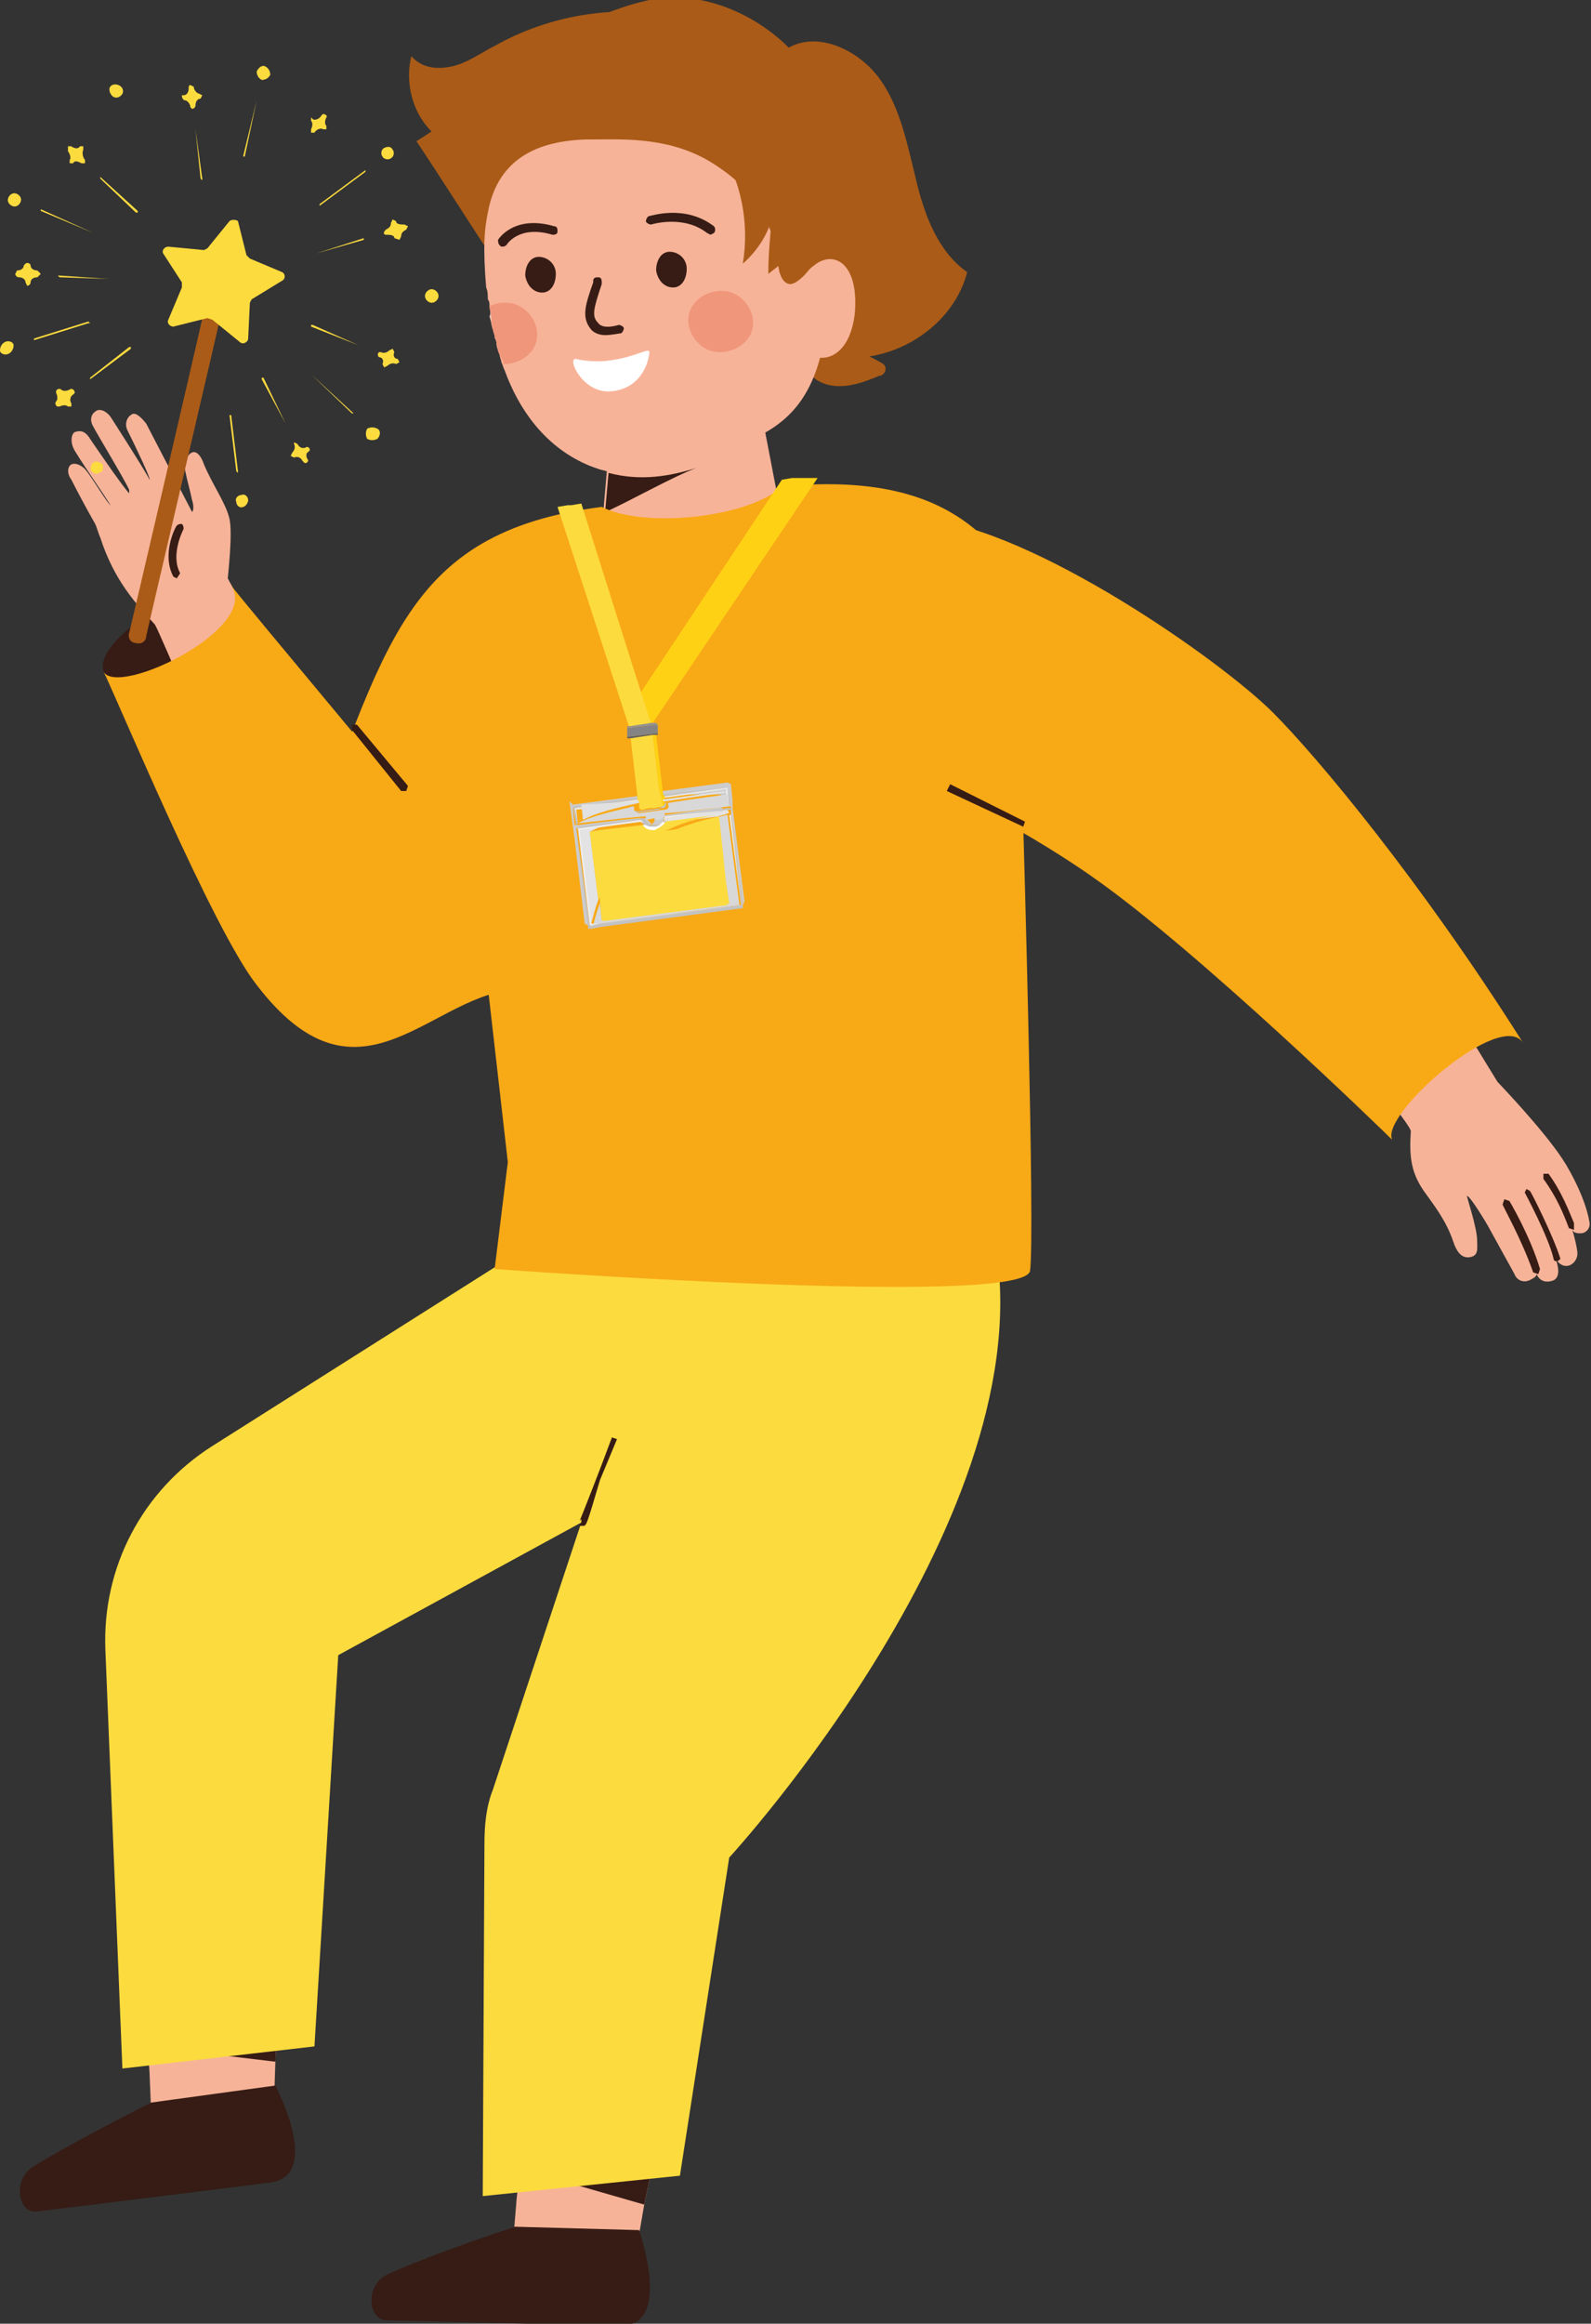
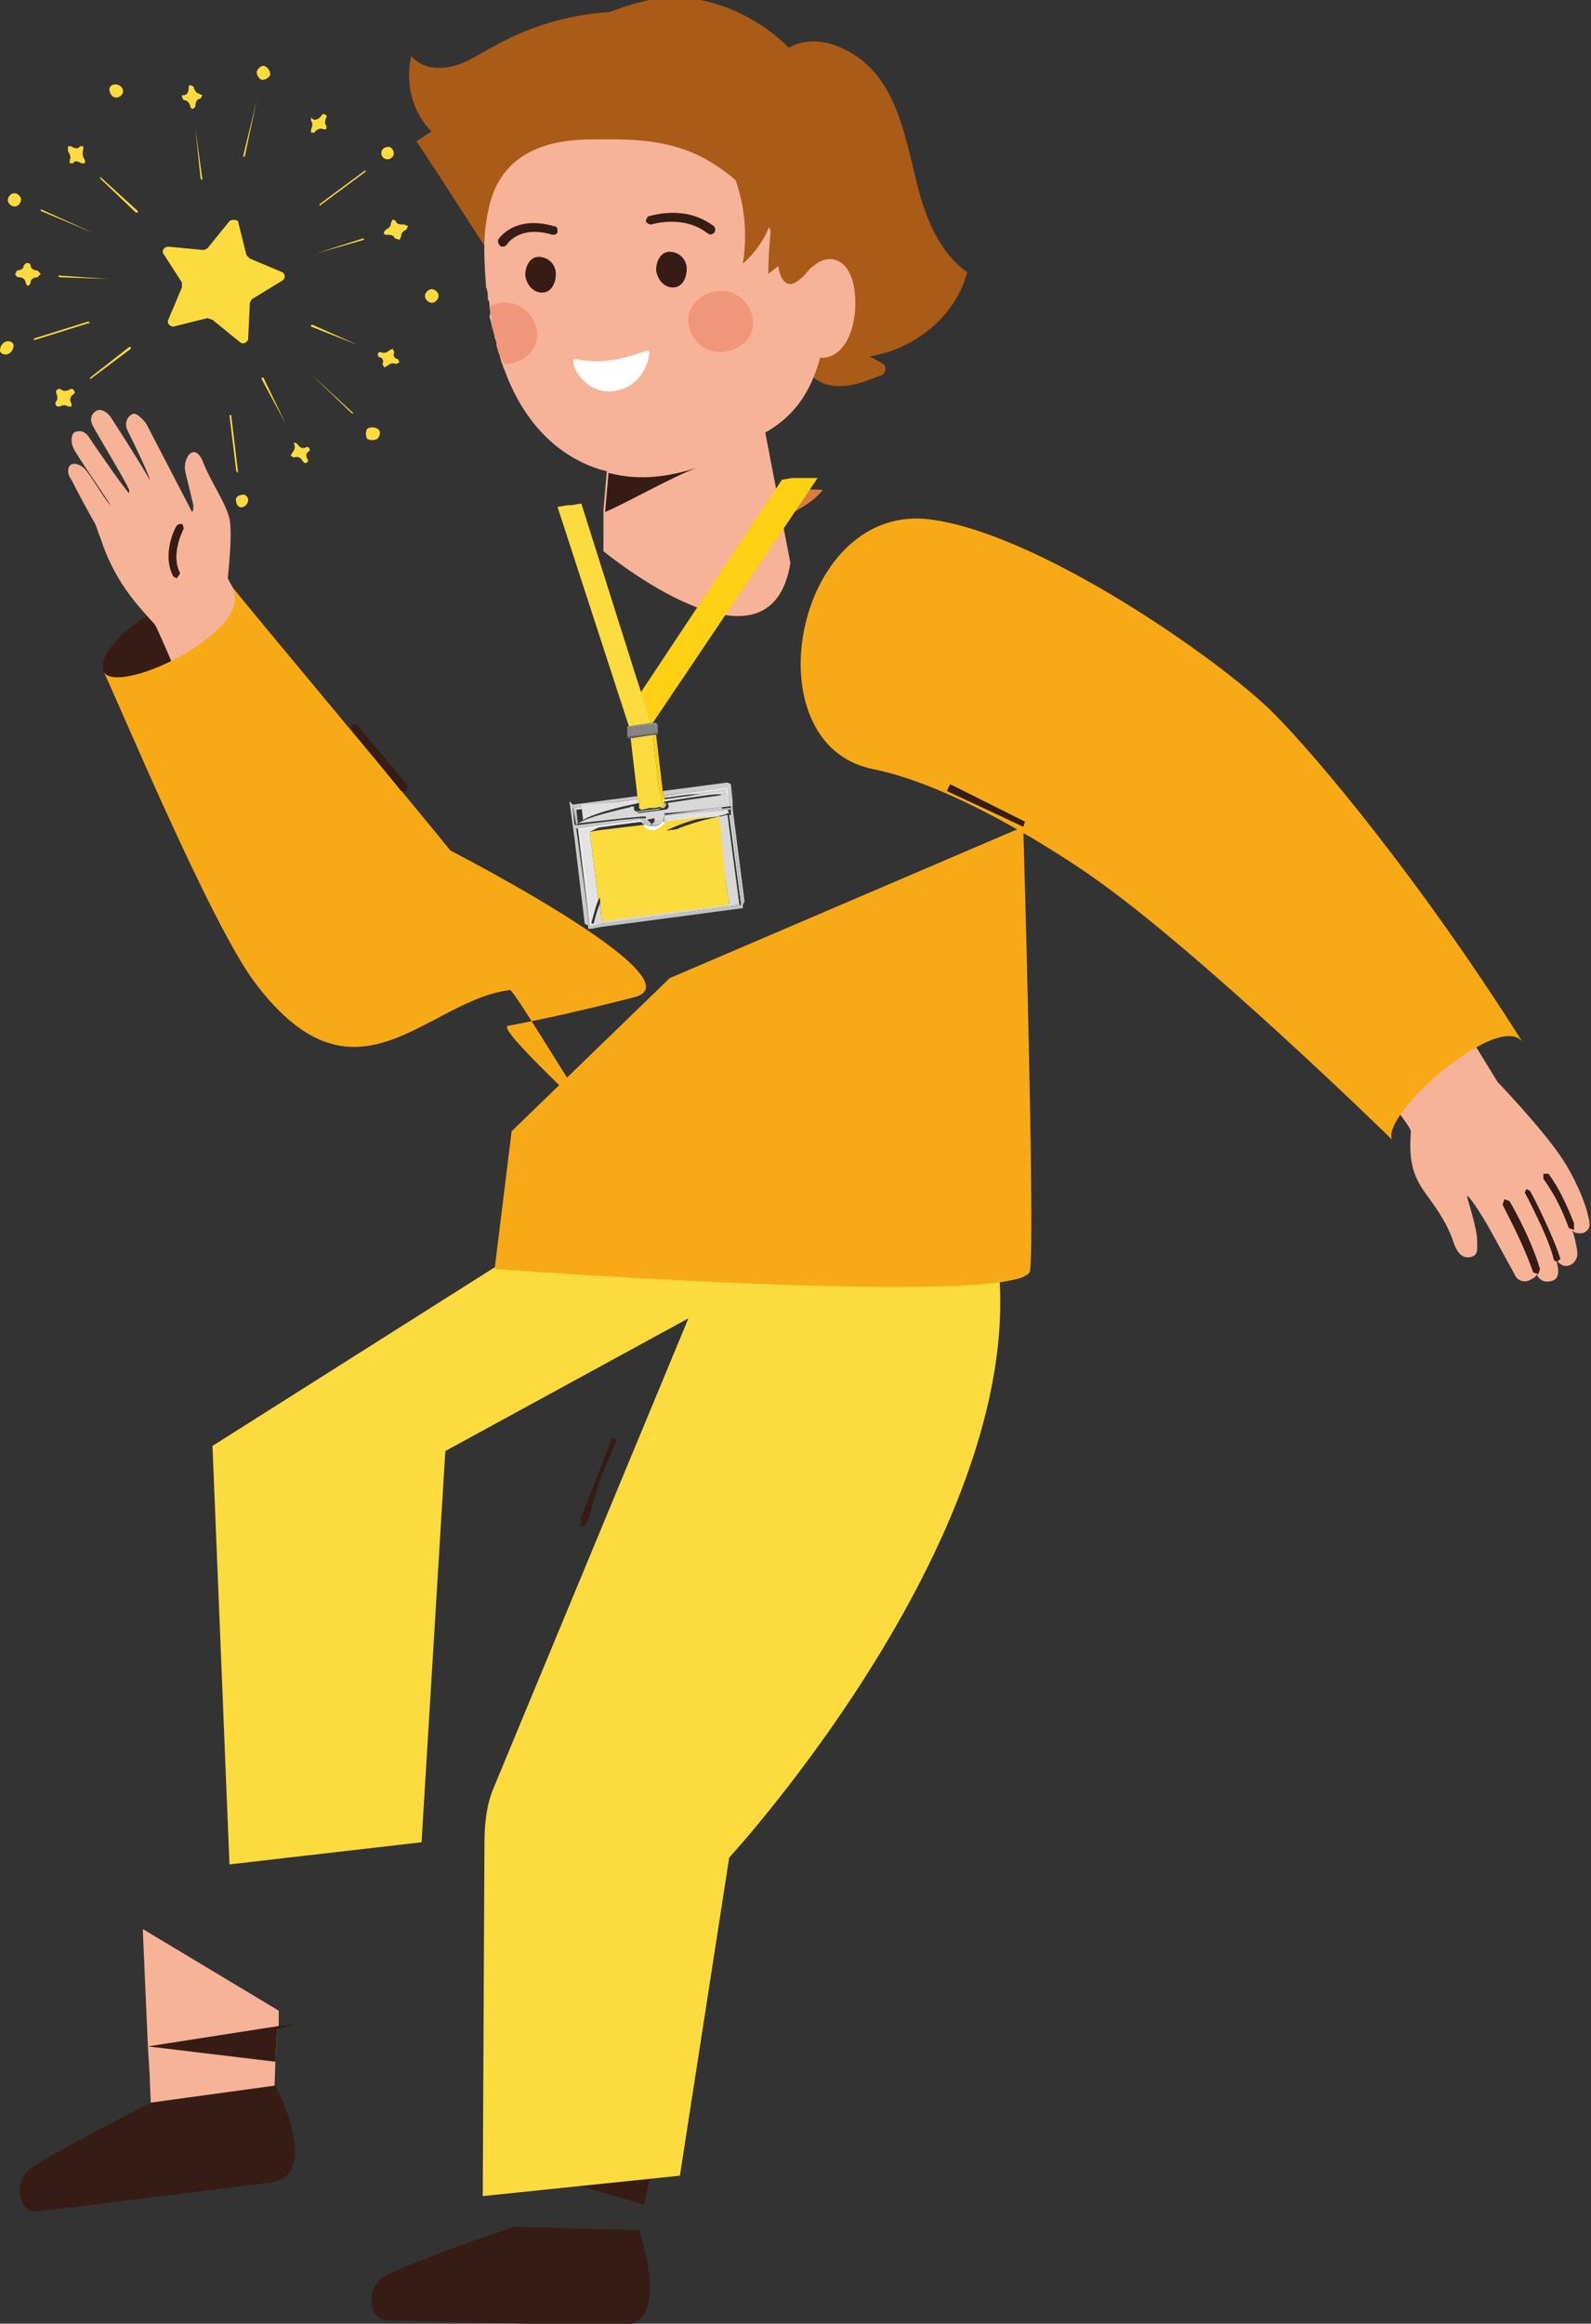
<svg xmlns="http://www.w3.org/2000/svg" xmlns:xlink="http://www.w3.org/1999/xlink" version="1.1" id="family" x="0px" y="0px" viewBox="0 0 93.6 136.6" style="enable-background:new 0 0 93.6 136.6;" xml:space="preserve">
  <rect x="0" y="0" width="93.6" height="136.6" fill="#333333" stroke="none" />
  <style type="text/css">
	.st0{clip-path:url(#SVGID_00000143609542416768266110000013302584934686950021_);}
	.st1{clip-path:url(#SVGID_00000050644980316715316290000014760541585011174293_);fill:#33456E;}
	.st2{fill:#C693B9;}
	.st3{fill:#DB7B3D;}
	.st4{fill:#D3C1AE;}
	.st5{fill:#452856;}
	.st6{fill:#371D15;}
	.st7{fill:#7F3B16;}
	.st8{opacity:0.35;}
	.st9{fill:#DE4A39;}
	.st10{fill:#EADED5;}
	.st11{fill:#777777;}
	.st12{fill:#231030;}
	.st13{fill:#D8D8D8;}
	.st14{fill:#E4E4E4;}
	.st15{fill:#F2F2F2;}
	.st16{fill:#4F2E66;}
	.st17{fill:#F9F9F9;}
	.st18{fill:#CCCCCC;}
	.st19{fill:#E8E8E8;}
	.st20{fill:#C1C1C1;}
	.st21{fill:#EFCAD6;}
	.st22{fill:#F7D5E2;}
	.st23{fill:#939393;}
	.st24{fill:#606060;}
	.st25{fill:#848484;}
	.st26{fill:#E0E0E0;}
	.st27{fill:#EDEDED;}
	.st28{fill:#FFFFFF;}
	.st29{fill:#5B75C4;}
	.st30{fill:#B8CAF2;}
	.st31{fill:#E26B0A;}
	.st32{fill:#FFC9A4;}
	.st33{fill:#578C5A;}
	.st34{fill:#18327C;}
	.st35{opacity:0.22;}
	.st36{fill:#AEE5B2;}
	.st37{opacity:0.25;fill:#DE4A39;}
	.st38{fill:#21120B;}
	.st39{fill:#3D2213;}
	.st40{fill:#E2E2E2;}
	.st41{opacity:0.61;fill:#FFFFFF;}
	.st42{display:none;}
	.st43{display:inline;}
	.st44{fill:#FFC2B0;}
	.st45{fill:#0D1B38;}
	.st46{fill:#243C75;}
	.st47{fill:#DCDAEA;}
	.st48{fill:#395391;}
	.st49{display:inline;fill:#FFFFFF;}
	.st50{fill:#FFCABA;}
	.st51{fill:#85A6FF;}
	.st52{fill:#C8C8C8;}
	.st53{fill:#1A2B54;}
	.st54{display:inline;opacity:0.61;fill:#FFFFFF;}
	.st55{fill:#56A858;}
	.st56{fill:#A09864;}
	.st57{fill:none;stroke:#371D15;stroke-width:4;stroke-miterlimit:10;}
	.st58{fill:#D17E65;}
	.st59{fill:#DB7B3E;}
	.st60{fill:#B76553;}
	.st61{fill:#AFA96D;}
	.st62{fill:none;stroke:#371D15;stroke-width:4;stroke-linecap:round;stroke-linejoin:round;stroke-miterlimit:10;}
	.st63{fill:#EFE4DA;}
	.st64{fill:#EFE4DA;stroke:#EFE4DA;stroke-width:4;stroke-miterlimit:10;}
	.st65{fill:#381D16;}
	.st66{fill:none;stroke:#B2502B;stroke-width:3;stroke-linecap:round;stroke-linejoin:round;stroke-miterlimit:10;}
	.st67{fill:none;stroke:#512F30;stroke-width:8.25;stroke-linecap:round;stroke-linejoin:round;stroke-miterlimit:10;}
	.st68{fill:none;stroke:#C1B9B2;stroke-width:3;stroke-linecap:round;stroke-linejoin:round;stroke-miterlimit:10;}
	.st69{opacity:0.5;}
	.st70{fill:#FFB497;}
	.st71{fill:#AA5900;}
	.st72{opacity:0.29;}
	.st73{fill:#FFAA00;}
	.st74{fill:#FCDB3D;}
	.st75{fill:#FFD00D;}
	.st76{fill:#D8CA88;}
	.st77{fill:#178484;}
	.st78{fill:#3C6FB5;}
	.st79{clip-path:url(#SVGID_00000139254449242861099270000003660046411780522369_);fill:#FCD689;}
	.st80{clip-path:url(#SVGID_00000139254449242861099270000003660046411780522369_);fill:#FFFFFF;}
	.st81{fill:#F7B398;}
	.st82{fill:#361C15;}
	.st83{clip-path:url(#SVGID_00000133514810144153107430000008452872331869279917_);fill:#361C15;}
	.st84{clip-path:url(#SVGID_00000013890227817307159480000011423397127889108144_);fill:#361C15;}
	.st85{clip-path:url(#SVGID_00000013890227817307159480000011423397127889108144_);fill:#AA5B17;}
	.st86{clip-path:url(#SVGID_00000013890227817307159480000011423397127889108144_);fill:#DB7C3C;}
	.st87{clip-path:url(#SVGID_00000013890227817307159480000011423397127889108144_);fill:#F7B398;}
	.st88{clip-path:url(#SVGID_00000013890227817307159480000011423397127889108144_);fill:#F0967A;}
	.st89{clip-path:url(#SVGID_00000013890227817307159480000011423397127889108144_);fill:#F7D0C1;}
	.st90{clip-path:url(#SVGID_00000013890227817307159480000011423397127889108144_);fill:#FFFFFF;}
	.st91{clip-path:url(#SVGID_00000013890227817307159480000011423397127889108144_);fill:#F8A916;}
	.st92{clip-path:url(#SVGID_00000063596273632153263990000001045603850369780620_);fill:#AA5B17;}
	.st93{clip-path:url(#SVGID_00000063596273632153263990000001045603850369780620_);fill:#F7B398;}
	.st94{clip-path:url(#SVGID_00000063596273632153263990000001045603850369780620_);fill:#FCDB3E;}
	.st95{fill:#FCDB3E;}
	.st96{clip-path:url(#SVGID_00000068678388574207612370000012597831947852156332_);fill:#FCDB3E;}
	.st97{clip-path:url(#SVGID_00000065784963369342754440000007750692753263579566_);fill:#FCDB3E;}
	.st98{clip-path:url(#SVGID_00000104698101852872378490000016701215609883654588_);fill:#FCDB3E;}
	.st99{clip-path:url(#SVGID_00000116920542063406084790000006037423850723647418_);fill:#FCDB3E;}
	.st100{clip-path:url(#SVGID_00000081647661428355577110000001610659670061384639_);fill:#FCDB3E;}
	.st101{clip-path:url(#SVGID_00000062158352565510996170000015333115480366214320_);fill:#FCDB3E;}
	.st102{clip-path:url(#SVGID_00000034063241506358154480000002746154093961911220_);fill:#FCDB3E;}
	.st103{clip-path:url(#SVGID_00000147214039138581438740000009032816167544758189_);fill:#FCDB3E;}
	.st104{clip-path:url(#SVGID_00000092451184904213562930000012763183449278358459_);fill:#FCDB3E;}
	.st105{clip-path:url(#SVGID_00000049914993923925842970000014843275646817671867_);fill:#FCDB3E;}
	.st106{clip-path:url(#SVGID_00000049914993923925842970000014843275646817671867_);fill:#AA5B17;}
	.st107{clip-path:url(#SVGID_00000049914993923925842970000014843275646817671867_);fill:#361C15;}
	.st108{clip-path:url(#SVGID_00000045581381380790134440000006686108572454858654_);fill:#F8A916;}
	.st109{fill:#FFD114;}
	.st110{clip-path:url(#SVGID_00000099628373354162577090000010100414301396866447_);fill:#D9D8D8;}
	.st111{clip-path:url(#SVGID_00000099628373354162577090000010100414301396866447_);fill:#E3E3E4;}
	.st112{fill:#F3F3F2;}
	.st113{clip-path:url(#SVGID_00000008139307661735681990000003845198495463525269_);fill:#F3F3F2;}
	.st114{clip-path:url(#SVGID_00000008139307661735681990000003845198495463525269_);fill:#FCDB3E;}
	.st115{clip-path:url(#SVGID_00000008139307661735681990000003845198495463525269_);fill:#FBFAFA;}
	.st116{clip-path:url(#SVGID_00000008139307661735681990000003845198495463525269_);fill:#CDCCCC;}
	.st117{fill:#E8E9E8;}
	.st118{fill:#C3C2C2;}
	.st119{clip-path:url(#SVGID_00000109737546078725466930000014416811335572570260_);fill:#C3C2C2;}
	.st120{clip-path:url(#SVGID_00000109737546078725466930000014416811335572570260_);fill:#E3E3E4;}
	.st121{clip-path:url(#SVGID_00000109737546078725466930000014416811335572570260_);fill:#E8E9E8;}
	.st122{clip-path:url(#SVGID_00000109737546078725466930000014416811335572570260_);fill:#F0CAD6;}
	.st123{fill:#F6D5E1;}
	.st124{fill:#F0CAD6;}
	.st125{fill:#E3E3E4;}
	.st126{clip-path:url(#SVGID_00000161624644050511597180000012070993999160340104_);fill:#C3C2C2;}
	.st127{fill:#626161;}
	.st128{fill:#858484;}
	.st129{clip-path:url(#SVGID_00000005951993703173896010000015931170171158956188_);fill:#D9D8D8;}
	.st130{clip-path:url(#SVGID_00000005951993703173896010000015931170171158956188_);fill:#E1E1E1;}
	.st131{clip-path:url(#SVGID_00000005951993703173896010000015931170171158956188_);fill:#EEEDED;}
	.st132{fill:#EEEDED;}
	.st133{clip-path:url(#SVGID_00000057105992080968851770000009906188373930904235_);fill:#FFFFFF;}
</style>
  <polygon class="st81" points="16.4,118.2 16.4,119.1 16.3,119.3 16.2,121.2 16.1,124.2 8.9,124.4 8.8,121.9 8.7,120.3 8.4,113.4 " />
  <polygon class="st82" points="17.3,119 16.3,119.3 16.2,121.2 8.7,120.3 16.4,119.1 " />
  <g>
    <defs>
      <rect id="SVGID_00000004541736573531791660000001693923393647549111_" width="93.6" height="136.6" />
    </defs>
    <clipPath id="SVGID_00000119101225319064158190000008567990230212448164_">
      <use xlink:href="#SVGID_00000004541736573531791660000001693923393647549111_" style="overflow:visible;" />
    </clipPath>
    <path style="clip-path:url(#SVGID_00000119101225319064158190000008567990230212448164_);fill:#361C15;" d="M8.9,123.6   c0,0-4.6,2.3-7,3.8c-1.2,0.8-0.8,2.8,0.3,2.6c0,0,11.5-1.4,13.7-1.7c3.1-0.4,0.3-5.7,0.3-5.7L8.9,123.6z" />
  </g>
-   <polygon class="st81" points="38.6,126.6 38.4,127.5 38.3,127.7 37.9,129.6 37.4,132.5 30.2,131.6 30.4,129.2 30.6,127.5   31.3,120.6 " />
  <polygon class="st82" points="39.3,127.5 38.3,127.7 37.9,129.6 30.6,127.5 38.4,127.5 " />
  <g>
    <defs>
      <rect id="SVGID_00000130624275719091569860000005667938227038636212_" width="93.6" height="136.6" />
    </defs>
    <clipPath id="SVGID_00000121245558126871224460000006119764113431403193_">
      <use xlink:href="#SVGID_00000130624275719091569860000005667938227038636212_" style="overflow:visible;" />
    </clipPath>
    <path style="clip-path:url(#SVGID_00000121245558126871224460000006119764113431403193_);fill:#361C15;" d="M30.3,130.9   c0,0-4.9,1.6-7.5,2.8c-1.3,0.6-1.2,2.6-0.1,2.7c0,0,11.6,0.3,13.8,0.3c3.1,0.1,1.1-5.6,1.1-5.6L30.3,130.9z" />
    <path style="clip-path:url(#SVGID_00000121245558126871224460000006119764113431403193_);fill:#AA5B17;" d="M49.7,20.2   c0.7,0.4,1.4,0.7,2.1,1.1c0.2,0.1,0.3,0.2,0.3,0.4c0,0.2-0.2,0.4-0.4,0.4c-0.7,0.3-1.5,0.6-2.3,0.6c-0.8,0-1.6-0.3-2-1.1   c-0.3-0.7,0.1-1.8,0.9-1.9" />
    <path style="clip-path:url(#SVGID_00000121245558126871224460000006119764113431403193_);fill:#AA5B17;" d="M42.2,20.8   c0.7,1,1.8,1.7,3.1,1.7c1.2,0,2.4-0.6,3.1-1.7c3.5,1,7.6-1.3,8.5-4.8c-1.7-1.2-2.5-3.3-3-5.4c-0.5-2-0.9-4.2-2.1-5.9   s-3.6-2.9-5.4-1.9c-2.1-2.1-5.3-3.4-8.2-2.8c-2.8,0.6-5.4,2.1-7.9,3.6c-1.7,1.8-3.7,3.4-5.8,4.7c1.6,2.4,3.1,4.8,4.7,7.2   c0.5,0.7,1,1.5,1.7,2c0.7,0.5,1.7,0.8,2.5,0.5L42.2,20.8z" />
    <path style="clip-path:url(#SVGID_00000121245558126871224460000006119764113431403193_);fill:#DB7C3C;" d="M40.2,30.5   c0.3,0.5,1,0.8,1.6,0.9c0.6,0.1,1.3-0.1,1.9-0.2c1.5-0.4,3.8-1.2,4.7-2.4C45.8,28.6,42.5,29.7,40.2,30.5" />
    <path style="clip-path:url(#SVGID_00000121245558126871224460000006119764113431403193_);fill:#F7B398;" d="M50.3,18.3   c-0.2,2.2-1.4,3.1-2.6,2.6c0,0.3-2.5,3.2-2.8,3.9l1.6,8.3c-1.2,7.4-11-0.7-11-0.7l0-2.4l0.2-2.3l-0.4-0.1c0,0-0.6-0.2-0.8-0.3   c-2.5-1.1-4-3.3-4.8-5.5c-0.1-0.2-0.1-0.3-0.2-0.5c0-0.1-0.1-0.3-0.1-0.4c-0.1-0.3-0.2-0.5-0.2-0.8c-0.1-0.5-0.2-1-0.3-1.5   c0-0.2-0.1-0.4-0.1-0.6c0-0.1,0-0.3-0.1-0.4c0-0.2,0-0.5-0.1-0.7c-0.2-2.5-0.1-3.4,0.1-4.4c0.6-3.3,3.1-4.2,5.7-4.3   c2.1,0,4.7-0.2,7.2,1.2c2.9,1.7,3.9,3.7,4.2,6.3c0.1,0.7,0.4,1,0.7,1c0.2,0,0.5-0.2,0.8-0.5c0.2-0.2,0.3-0.4,0.6-0.6   C49,14.7,50.5,15.4,50.3,18.3" />
    <path style="clip-path:url(#SVGID_00000121245558126871224460000006119764113431403193_);fill:#361C15;" d="M32.7,16.1   c0,0.6-0.3,1.1-0.8,1.1c-0.5,0-0.9-0.4-1-1c0-0.6,0.3-1.1,0.8-1.1C32.2,15.1,32.7,15.5,32.7,16.1" />
    <path style="clip-path:url(#SVGID_00000121245558126871224460000006119764113431403193_);fill:#361C15;" d="M40.4,15.8   c0,0.6-0.3,1.1-0.8,1.1c-0.5,0-0.9-0.4-1-1c0-0.6,0.3-1.1,0.8-1.1C39.9,14.8,40.4,15.2,40.4,15.8" />
    <path style="clip-path:url(#SVGID_00000121245558126871224460000006119764113431403193_);fill:#F0967A;" d="M42.5,17.1   c0.9,0,1.7,0.8,1.8,1.7c0.1,1-0.7,1.8-1.8,1.9c-0.1,0-0.2,0-0.2,0c-0.9,0-1.7-0.8-1.8-1.7c-0.1-1,0.7-1.8,1.8-1.9   C42.4,17.1,42.5,17.1,42.5,17.1" />
    <path style="clip-path:url(#SVGID_00000121245558126871224460000006119764113431403193_);fill:#F7D0C1;" d="M28.8,18   c0,0.2,0.1,0.4,0.1,0.6c0,0.3,0.1,0.5,0.1,0.8c-0.1-0.3-0.1-0.5-0.2-0.8C28.9,18.4,28.8,18.2,28.8,18 M29.1,19.8   c0,0.1,0.1,0.2,0.1,0.3c0,0.2,0.1,0.3,0.1,0.5c0-0.2-0.1-0.3-0.1-0.5C29.2,20,29.2,19.9,29.1,19.8 M29.5,21.1c0,0.1,0,0.1,0.1,0.2   C29.5,21.2,29.5,21.2,29.5,21.1" />
    <path style="clip-path:url(#SVGID_00000121245558126871224460000006119764113431403193_);fill:#F0967A;" d="M29.8,17.8   c0.9,0,1.7,0.8,1.8,1.7c0.1,1-0.7,1.8-1.8,1.9l-0.2,0c0,0,0-0.1,0-0.1c0-0.1,0-0.1-0.1-0.2c0-0.1,0-0.1-0.1-0.2   c0-0.1-0.1-0.2-0.1-0.3c0-0.2-0.1-0.3-0.1-0.5c0-0.1-0.1-0.2-0.1-0.3c0-0.1-0.1-0.3-0.1-0.4c-0.1-0.3-0.1-0.5-0.1-0.8   c0-0.2-0.1-0.4-0.1-0.6c0.2-0.1,0.5-0.2,0.8-0.2C29.6,17.8,29.7,17.8,29.8,17.8" />
    <path style="clip-path:url(#SVGID_00000121245558126871224460000006119764113431403193_);fill:#361C15;" d="M29.5,14.5   c0.1,0,0.2,0,0.3-0.1c0,0,0.7-1.2,2.7-0.6c0.1,0,0.3,0,0.3-0.2c0-0.1,0-0.3-0.2-0.3c-2.4-0.7-3.3,0.8-3.3,0.8   C29.3,14.2,29.3,14.4,29.5,14.5L29.5,14.5z" />
    <path style="clip-path:url(#SVGID_00000121245558126871224460000006119764113431403193_);fill:#361C15;" d="M41.8,13.8l0.2-0.1   c0.1-0.1,0.1-0.3,0-0.4c-1.7-1.3-3.7-0.6-3.8-0.6c-0.1,0-0.2,0.2-0.2,0.3c0,0.1,0.2,0.2,0.3,0.2c0,0,1.9-0.6,3.3,0.5L41.8,13.8z" />
-     <path style="clip-path:url(#SVGID_00000121245558126871224460000006119764113431403193_);fill:#361C15;" d="M35.6,19.7   c0.4,0,0.8-0.1,0.9-0.1c0.1,0,0.2-0.2,0.2-0.3c0-0.1-0.2-0.2-0.3-0.2c0,0-0.9,0.3-1.2-0.1c-0.4-0.4-0.3-0.8,0.2-2.3l0-0.1   c0-0.1,0-0.3-0.2-0.3c-0.1,0-0.3,0-0.3,0.2l0,0.1c-0.5,1.4-0.7,2.1-0.1,2.8C35,19.6,35.3,19.7,35.6,19.7" />
    <path style="clip-path:url(#SVGID_00000121245558126871224460000006119764113431403193_);fill:#361C15;" d="M41,27.5   c-1.4,0.5-4.2,2.1-5.4,2.6l0.2-2.3C37.7,28.3,39.4,28,41,27.5" />
    <path style="clip-path:url(#SVGID_00000121245558126871224460000006119764113431403193_);fill:#FFFFFF;" d="M38.2,20.7   c0,0.3-0.3,2.1-2.2,2.3c-1.7,0.2-2.7-2-2.1-1.9c0.3,0.1,1.3,0.2,1.9,0.1C37.4,21,38.2,20.4,38.2,20.7" />
    <path style="clip-path:url(#SVGID_00000121245558126871224460000006119764113431403193_);fill:#361C15;" d="M6.1,39.5   c-0.7-1.9,5.5-5.8,7.6-4.4C14.9,36.5,7.3,41.5,6.1,39.5" />
    <path style="clip-path:url(#SVGID_00000121245558126871224460000006119764113431403193_);fill:#F7B398;" d="M21.1,45.7   c0,0-5.1-7.6-6.6-9.8c-0.5-0.8-1-1.7-1.1-1.9c0-0.1,0.3-2.6,0.1-3.5c-0.2-0.9-1-2-1.5-3.2c-0.2-0.6-0.5-0.8-0.7-0.7   c-0.3,0.1-0.5,0.7-0.4,1.1c0.1,0.5,0.3,1.2,0.4,1.7c0.1,0.3,0.1,0.6,0,0.7l-2.7-5.2c-0.4-0.5-0.7-0.7-0.9-0.5   c-0.2,0.1-0.4,0.5-0.2,0.9c0.5,1,1.4,2.9,1.3,2.9l0,0c-0.3-0.6-2.3-3.7-2.3-3.7c-0.3-0.4-0.7-0.5-0.9-0.3c-0.3,0.2-0.3,0.6-0.1,0.9   c0.2,0.4,1.9,3.2,2.1,3.7L7.6,29c-0.4-0.4-2.3-3.2-2.3-3.2c-0.3-0.5-0.6-0.5-0.9-0.4c-0.2,0.1-0.3,0.6,0,1.1c0.6,1,2.3,3.4,2.2,3.4   l0-0.1c-0.3-0.2-1.1-1.6-1.5-2.1c-0.3-0.4-0.7-0.5-0.9-0.4c-0.2,0.1-0.3,0.5,0,0.9c0.4,0.8,1,1.9,1.4,2.6c0.1,0.2,0.2,0.6,0.3,0.8   c0.8,2.5,2.1,3.9,3.2,5.1c0.3,0.4,3.6,8.6,5.7,12.3C15.7,51,22.1,48.1,21.1,45.7" />
    <path style="clip-path:url(#SVGID_00000121245558126871224460000006119764113431403193_);fill:#361C15;" d="M10.4,34l-0.2-0.1   c-0.7-1.3,0.1-2.9,0.2-3c0.1-0.1,0.2-0.1,0.3-0.1c0.1,0.1,0.1,0.2,0.1,0.3c0,0-0.8,1.5-0.2,2.6L10.4,34L10.4,34z" />
    <path style="clip-path:url(#SVGID_00000121245558126871224460000006119764113431403193_);fill:#F8A916;" d="M6.1,39.5   c0.8,1.6,6.4,15.1,9,18.4c5.9,7.7,10,0.9,14.9,0.3c0.3,0,5.4,8.7,5.7,8.6c0.5-0.1-6.7-6.4-5.8-6.5c2.2-0.4,5.2-1.1,7.5-1.7   c3.7-1.1-10.9-8.6-10.9-8.6c-2.5-3.1-11.5-13.8-13-15.7C15.6,36.8,7,41,6.1,39.5" />
-     <path style="clip-path:url(#SVGID_00000121245558126871224460000006119764113431403193_);fill:#F8A916;" d="M62.5,38.7   c-2.9-5.4-5-11.2-16.5-10.1c-1.9,1.8-8,2.5-10.6,1.2c-11.8,1.5-12.7,8.5-17.6,20.9c-0.3,0.8,6.1,4.6,6.1,4.6l4.5,0.1l2,17.5   c0.4,0.5,15.8,1.2,27.5-1.8c0,0,0.9-12,0.2-15.1" />
    <path style="clip-path:url(#SVGID_00000121245558126871224460000006119764113431403193_);fill:#F7B398;" d="M83,66.5   c-0.1,1.5,0,2.5,0.9,3.7c0.5,0.7,1.2,1.6,1.6,2.8c0.2,0.6,0.5,1,1,0.9c0.5-0.1,0.4-0.5,0.4-1c0-0.7-0.6-2.5-0.6-2.6   c0.2,0,1.2,1.7,1.2,1.7l1.6,2.9c0.1,0.3,0.5,0.6,1,0.3c0.2-0.1,0.3-0.2,0.3-0.3c0,0,0.2,0.6,0.9,0.4c0.7-0.2,0.2-1.3,0.2-1.4   c0.1,0.3,0.4,0.6,0.8,0.5c0.3-0.1,0.5-0.4,0.5-0.7c0-0.3-0.2-1.1-0.3-1.4c0.1,0.2,0.3,0.2,0.5,0.2c0.3,0,0.6-0.3,0.5-0.7   c-0.2-1.2-1-2.8-1.6-3.7c-1.2-1.8-3.8-4.5-3.8-4.5l-4.6-7.5L74.5,56C74.5,56,83,65.9,83,66.5" />
    <path style="clip-path:url(#SVGID_00000121245558126871224460000006119764113431403193_);fill:#361C15;" d="M92.6,72.3L92.6,72.3   l-0.3-0.1c-0.3-0.8-0.7-1.8-1.5-2.9l0-0.3l0.3,0c0.8,1.1,1.2,2.2,1.5,2.9L92.6,72.3z" />
    <path style="clip-path:url(#SVGID_00000121245558126871224460000006119764113431403193_);fill:#361C15;" d="M91.7,74.1L91.7,74.1   c-0.2,0.1-0.3,0-0.3-0.1c-0.3-1.3-1.7-3.9-1.7-3.9l0.1-0.2l0.2,0.1c0.1,0.1,1.4,2.7,1.8,4L91.7,74.1z" />
    <path style="clip-path:url(#SVGID_00000121245558126871224460000006119764113431403193_);fill:#361C15;" d="M90.5,74.9L90.5,74.9   l-0.3-0.1c-0.7-2-1.8-3.9-1.8-4l0.1-0.3l0.3,0.1c0,0,1.2,2,1.8,4L90.5,74.9z" />
    <path style="clip-path:url(#SVGID_00000121245558126871224460000006119764113431403193_);fill:#F8A916;" d="M74.9,41.9   c2.6,2.6,8.7,9.9,14.7,19.4c-1.3-2-8.4,4.2-7.7,5.7c-0.4-0.4-11.5-11.2-17.7-15.5c0,0-7.3-5.2-12.9-6.3c-7.1-1.5-4.6-15.3,3.1-14.7   C60.8,31.1,71.8,38.8,74.9,41.9" />
  </g>
  <polygon class="st82" points="23.8,46.5 23.6,46.5 20.7,42.9 20.7,42.6 21,42.6 24,46.2 23.9,46.5 " />
  <g>
    <defs>
      <rect id="SVGID_00000176752176335709426490000003842316958903150254_" width="93.6" height="136.6" />
    </defs>
    <clipPath id="SVGID_00000026865659066742040530000015827176417169727878_">
      <use xlink:href="#SVGID_00000176752176335709426490000003842316958903150254_" style="overflow:visible;" />
    </clipPath>
    <path style="clip-path:url(#SVGID_00000026865659066742040530000015827176417169727878_);fill:#AA5B17;" d="M39.6,0.9   c-3.6-0.6-7.3,0-10.5,1.8c-0.8,0.4-1.6,1-2.5,1.2S24.8,4,24.2,3.3c-0.3,1.2-0.1,2.6,0.6,3.7c0.7,1.1,1.9,1.8,3.1,2.1   c2.1,0.3,4.2-0.8,6.1-2" />
    <path style="clip-path:url(#SVGID_00000026865659066742040530000015827176417169727878_);fill:#F7B398;" d="M48.5,19.9   c-0.8,4.5-3.1,5.6-6,6.6" />
    <path style="clip-path:url(#SVGID_00000026865659066742040530000015827176417169727878_);fill:#AA5B17;" d="M42.3,8.6   c1.3,2,1.8,4.5,1.4,6.9c0.8-0.7,1.4-1.6,1.7-2.6c-0.1,1.1-0.2,2.1-0.2,3.2c1.3-1,2.6-2.1,3-3.7c0.3-1.1,0-2.3-0.8-3.2   c-0.7-0.9-1.9-1.4-3-1.3" />
-     <path style="clip-path:url(#SVGID_00000026865659066742040530000015827176417169727878_);fill:#FCDB3E;" d="M29.1,74.5L12.5,85   C8.4,87.6,6,92.1,6.2,97l1,24.6l11.3-1.3l1.4-23l14.3-7.8L29,105.2c-0.4,1-0.5,2.1-0.5,3.2l-0.1,20.7l11.6-1.2l2.9-18.7   c0,0,18.7-20.3,15.6-36.4c-3-16.2-26.3-1.5-26.3-1.5" />
+     <path style="clip-path:url(#SVGID_00000026865659066742040530000015827176417169727878_);fill:#FCDB3E;" d="M29.1,74.5L12.5,85   l1,24.6l11.3-1.3l1.4-23l14.3-7.8L29,105.2c-0.4,1-0.5,2.1-0.5,3.2l-0.1,20.7l11.6-1.2l2.9-18.7   c0,0,18.7-20.3,15.6-36.4c-3-16.2-26.3-1.5-26.3-1.5" />
  </g>
  <polygon class="st95" points="16.8,24.9 16.8,24.9 15.4,22.3 15.4,22.2 15.5,22.2 16.8,24.9 16.8,24.9 " />
  <polygon class="st95" points="21.1,20.3 18.3,19.2 18.3,19.1 18.4,19.1 21.1,20.3 " />
  <polygon class="st95" points="18.6,14.9 18.5,14.9 18.6,14.9 18.6,14.9 21.4,14.1 21.4,14 21.4,14 " />
  <polygon class="st95" points="16,11.5 16,11.5 16,11.5 17.6,9 17.6,9 17.6,9 16,11.5 " />
  <polygon class="st95" points="11.5,7.6 11.8,10.5 11.9,10.6 11.9,10.6 11.9,10.5 11.5,7.6 11.5,7.6 " />
  <polygon class="st95" points="8.1,12.5 8,12.5 5.9,10.5 5.9,10.4 5.9,10.4 8.1,12.4 8.1,12.5 " />
  <polygon class="st95" points="3.4,16.2 3.5,16.3 6.4,16.4 6.4,16.4 6.4,16.4 3.5,16.2 " />
  <g>
    <defs>
      <rect id="SVGID_00000013164931695853492070000009140074120665023114_" width="93.6" height="136.6" />
    </defs>
    <clipPath id="SVGID_00000085223723584733221320000017659866468322072471_">
      <use xlink:href="#SVGID_00000013164931695853492070000009140074120665023114_" style="overflow:visible;" />
    </clipPath>
    <path style="clip-path:url(#SVGID_00000085223723584733221320000017659866468322072471_);fill:#FCDB3E;" d="M17.3,26l0.2,0.1   c0.1,0.2,0.3,0.3,0.5,0.2c0.1-0.1,0.3,0.1,0.2,0.2l-0.1,0.1C18,26.6,18,26.9,18.1,27c0.1,0.1-0.1,0.3-0.2,0.2l-0.1-0.1   c-0.1-0.2-0.3-0.3-0.5-0.2l-0.2-0.1l0.1-0.2c0.1-0.1,0.2-0.3,0.1-0.5L17.3,26z" />
    <path style="clip-path:url(#SVGID_00000085223723584733221320000017659866468322072471_);fill:#FCDB3E;" d="M22.4,20.7   c0.2,0.1,0.4,0,0.5-0.1l0.2-0.1l0.1,0.2c-0.1,0.2,0,0.4,0.2,0.4l0.1,0.2l-0.2,0.1c-0.2-0.1-0.4,0-0.5,0.1l-0.2,0.1l-0.1-0.2   c0.1-0.2,0-0.4-0.2-0.4c-0.1-0.1-0.1-0.2,0-0.3L22.4,20.7z" />
    <path style="clip-path:url(#SVGID_00000085223723584733221320000017659866468322072471_);fill:#FCDB3E;" d="M22.7,13.5   c0.2-0.1,0.3-0.2,0.3-0.4l0.1-0.2l0.2,0.1c0,0.2,0.3,0.2,0.5,0.2l0.2,0.1l-0.1,0.2c-0.2,0.1-0.3,0.2-0.3,0.4l-0.1,0.2L23.2,14   c0-0.2-0.3-0.2-0.5-0.2C22.6,13.8,22.5,13.7,22.7,13.5L22.7,13.5z" />
    <path style="clip-path:url(#SVGID_00000085223723584733221320000017659866468322072471_);fill:#FCDB3E;" d="M18.4,7   c0.1,0.1,0.4,0,0.5-0.2l0.1-0.1c0.1,0,0.3,0.1,0.2,0.2c-0.1,0.2-0.1,0.4,0,0.5l0,0.2l-0.2,0c-0.1-0.1-0.4,0-0.5,0.2l-0.2,0l0-0.2   c0.1-0.2,0.1-0.4,0-0.5l0-0.2L18.4,7z" />
    <path style="clip-path:url(#SVGID_00000085223723584733221320000017659866468322072471_);fill:#FCDB3E;" d="M10.8,5.6   c0.2,0,0.3-0.2,0.3-0.4c0-0.1,0-0.2,0.1-0.2l0.2,0.1c0,0.2,0.2,0.4,0.3,0.4l0.2,0.1l-0.1,0.2c-0.2,0-0.3,0.2-0.3,0.4   c0,0.1-0.1,0.2-0.2,0.2l-0.1-0.1c0-0.2-0.2-0.4-0.3-0.4c-0.1,0-0.2-0.1-0.2-0.3L10.8,5.6z" />
    <path style="clip-path:url(#SVGID_00000085223723584733221320000017659866468322072471_);fill:#FCDB3E;" d="M4,8.6l0.2,0   c0.1,0.1,0.4,0.2,0.5,0l0.2,0l0,0.2C4.8,9,4.9,9.3,5,9.4l0,0.2l-0.2,0c-0.2-0.1-0.4-0.2-0.5,0l-0.2,0l0-0.2C4.2,9.3,4.1,9,4,8.9   L4,8.6z" />
    <path style="clip-path:url(#SVGID_00000085223723584733221320000017659866468322072471_);fill:#FCDB3E;" d="M1,15.9   c0.2,0,0.4-0.1,0.4-0.3l0.1-0.1c0.1-0.1,0.3,0,0.3,0.1c0,0.2,0.2,0.3,0.4,0.3l0.2,0.2l-0.2,0.2c-0.2,0-0.4,0.1-0.4,0.3   c0,0.1-0.1,0.2-0.2,0.2l-0.1-0.2c0-0.2-0.2-0.3-0.4-0.3c-0.1,0-0.2-0.1-0.2-0.2L1,15.9z" />
    <path style="clip-path:url(#SVGID_00000085223723584733221320000017659866468322072471_);fill:#FCDB3E;" d="M3.3,23.1l0-0.1   c0-0.1,0.2-0.2,0.3-0.1c0.1,0.1,0.3,0.1,0.5,0c0.1-0.1,0.3,0,0.3,0.2l-0.1,0.1c-0.2,0.1-0.2,0.4-0.1,0.5l0,0.2l-0.2,0   c-0.1-0.1-0.3-0.1-0.5,0l-0.1,0c-0.1,0-0.2-0.2-0.1-0.3C3.4,23.5,3.4,23.3,3.3,23.1" />
  </g>
  <polygon class="st95" points="5.3,22.3 5.3,22.3 5.3,22.2 7.6,20.4 7.7,20.4 7.7,20.5 5.3,22.3 " />
  <polygon class="st95" points="15.1,5.9 14.3,9.2 14.4,9.2 14.4,9.2 14.4,9.2 15.1,5.9 15.1,5.9 " />
  <g>
    <defs>
      <rect id="SVGID_00000167355691840642464060000018240004236517440685_" width="93.6" height="136.6" />
    </defs>
    <clipPath id="SVGID_00000093874738675180268190000010861651098182438539_">
      <use xlink:href="#SVGID_00000167355691840642464060000018240004236517440685_" style="overflow:visible;" />
    </clipPath>
    <path style="clip-path:url(#SVGID_00000093874738675180268190000010861651098182438539_);fill:#FCDB3E;" d="M15.1,4.2   c0,0.2,0.1,0.4,0.3,0.5c0.2,0,0.4-0.1,0.5-0.3c0-0.2-0.1-0.4-0.3-0.5C15.4,3.8,15.2,4,15.1,4.2" />
  </g>
  <polygon class="st95" points="9.1,9.8 9.1,9.8 7.6,6.8 7.6,6.8 7.6,6.8 9.1,9.8 9.1,9.8 " />
  <g>
    <defs>
      <rect id="SVGID_00000125578418906534015510000007418473488817161386_" width="93.6" height="136.6" />
    </defs>
    <clipPath id="SVGID_00000124163506256749383730000014730184766797319854_">
      <use xlink:href="#SVGID_00000125578418906534015510000007418473488817161386_" style="overflow:visible;" />
    </clipPath>
    <path style="clip-path:url(#SVGID_00000124163506256749383730000014730184766797319854_);fill:#FCDB3E;" d="M6.5,5.5   C6.6,5.7,6.8,5.8,7,5.7c0.2-0.1,0.3-0.3,0.2-0.5C7.1,5,6.8,4.9,6.6,5C6.4,5.1,6.4,5.3,6.5,5.5" />
  </g>
  <polygon class="st95" points="5.5,13.7 5.5,13.7 2.4,12.4 2.4,12.4 2.4,12.3 5.5,13.7 5.5,13.7 " />
  <g>
    <defs>
      <rect id="SVGID_00000012459073195881684040000004588184715105615802_" width="93.6" height="136.6" />
    </defs>
    <clipPath id="SVGID_00000128443626275809379430000007590287841976461227_">
      <use xlink:href="#SVGID_00000012459073195881684040000004588184715105615802_" style="overflow:visible;" />
    </clipPath>
    <path style="clip-path:url(#SVGID_00000128443626275809379430000007590287841976461227_);fill:#FCDB3E;" d="M0.7,12.1   c0.2,0.1,0.4,0,0.5-0.2c0.1-0.2,0-0.4-0.2-0.5c-0.2-0.1-0.4,0-0.5,0.2C0.4,11.8,0.5,12,0.7,12.1" />
  </g>
  <polygon class="st95" points="2,20 2,20 2,19.9 5.2,18.9 5.3,19 5.2,19 2,20 " />
  <g>
    <defs>
      <rect id="SVGID_00000120523567276188689260000016424735062590424210_" width="93.6" height="136.6" />
    </defs>
    <clipPath id="SVGID_00000141414530896885163280000005851051311446442909_">
      <use xlink:href="#SVGID_00000120523567276188689260000016424735062590424210_" style="overflow:visible;" />
    </clipPath>
    <path style="clip-path:url(#SVGID_00000141414530896885163280000005851051311446442909_);fill:#FCDB3E;" d="M0.5,20.8   c0.2-0.1,0.3-0.3,0.3-0.5S0.5,20,0.3,20.1C0.1,20.2,0,20.4,0,20.6S0.3,20.9,0.5,20.8" />
  </g>
  <polygon class="st95" points="6.6,26 6.6,26 6.6,26 8.4,23.2 8.4,23.2 8.4,23.2 6.6,26 " />
  <g>
    <defs>
      <rect id="SVGID_00000145049285743347830780000006491900308818137512_" width="93.6" height="136.6" />
    </defs>
    <clipPath id="SVGID_00000073687716527698633640000012569768550525174913_">
      <use xlink:href="#SVGID_00000145049285743347830780000006491900308818137512_" style="overflow:visible;" />
    </clipPath>
-     <path style="clip-path:url(#SVGID_00000073687716527698633640000012569768550525174913_);fill:#FCDB3E;" d="M6,27.7   c0.1-0.2,0.1-0.4-0.1-0.5c-0.2-0.1-0.4-0.1-0.5,0.1c-0.1,0.2-0.1,0.4,0.1,0.5C5.6,27.9,5.9,27.8,6,27.7" />
  </g>
  <polygon class="st95" points="13.5,24.4 13.9,27.7 14,27.8 14,27.8 14,27.7 13.6,24.4 13.6,24.4 " />
  <g>
    <defs>
      <rect id="SVGID_00000064340886822712058590000000765549873392356501_" width="93.6" height="136.6" />
    </defs>
    <clipPath id="SVGID_00000089539151970555339750000011310318781659019161_">
      <use xlink:href="#SVGID_00000064340886822712058590000000765549873392356501_" style="overflow:visible;" />
    </clipPath>
    <path style="clip-path:url(#SVGID_00000089539151970555339750000011310318781659019161_);fill:#FCDB3E;" d="M14.6,29.4   c0-0.2-0.2-0.4-0.4-0.3c-0.2,0-0.4,0.2-0.3,0.4c0,0.2,0.2,0.4,0.4,0.3C14.4,29.8,14.6,29.6,14.6,29.4" />
  </g>
  <polygon class="st95" points="20.7,24.3 20.7,24.3 18.3,22 18.3,22 18.3,22 20.8,24.3 20.8,24.3 " />
  <g>
    <defs>
      <rect id="SVGID_00000052087835897603974570000009509804047346186898_" width="93.6" height="136.6" />
    </defs>
    <clipPath id="SVGID_00000012454433245480436930000007745227755187181963_">
      <use xlink:href="#SVGID_00000052087835897603974570000009509804047346186898_" style="overflow:visible;" />
    </clipPath>
    <path style="clip-path:url(#SVGID_00000012454433245480436930000007745227755187181963_);fill:#FCDB3E;" d="M22.2,25.2   c-0.2-0.1-0.4-0.1-0.6,0c-0.1,0.2-0.1,0.4,0,0.6c0.2,0.1,0.4,0.1,0.6,0C22.4,25.6,22.4,25.3,22.2,25.2" />
  </g>
  <polygon class="st95" points="20.3,17.1 20.3,17.1 23.7,17.3 23.7,17.3 23.7,17.3 20.3,17.1 " />
  <g>
    <defs>
      <rect id="SVGID_00000037663612126609008100000012191111296782121624_" width="93.6" height="136.6" />
    </defs>
    <clipPath id="SVGID_00000145755272432954124340000007202874446099889305_">
      <use xlink:href="#SVGID_00000037663612126609008100000012191111296782121624_" style="overflow:visible;" />
    </clipPath>
    <path style="clip-path:url(#SVGID_00000145755272432954124340000007202874446099889305_);fill:#FCDB3E;" d="M25.4,17   c-0.2,0-0.4,0.2-0.4,0.4c0,0.2,0.2,0.4,0.4,0.4c0.2,0,0.4-0.2,0.4-0.4C25.8,17.2,25.6,17,25.4,17" />
  </g>
  <polygon class="st95" points="18.8,12.1 18.8,12.1 18.8,12 21.5,10 21.5,10 21.5,10.1 18.8,12.1 " />
  <g>
    <defs>
      <rect id="SVGID_00000093170063276426990460000003197510078814731929_" width="93.6" height="136.6" />
    </defs>
    <clipPath id="SVGID_00000035495976577656003410000002622864400029720482_">
      <use xlink:href="#SVGID_00000093170063276426990460000003197510078814731929_" style="overflow:visible;" />
    </clipPath>
    <path style="clip-path:url(#SVGID_00000035495976577656003410000002622864400029720482_);fill:#FCDB3E;" d="M22.6,8.7   c-0.2,0.1-0.2,0.4-0.1,0.5c0.1,0.2,0.4,0.2,0.5,0.1c0.2-0.1,0.2-0.4,0.1-0.5C23,8.6,22.8,8.6,22.6,8.7" />
-     <path style="clip-path:url(#SVGID_00000035495976577656003410000002622864400029720482_);fill:#AA5B17;" d="M12,18.3   c-0.1,0.5-4.5,19.4-4.4,18.9c-0.1,0.3,0.1,0.6,0.4,0.6c0.3,0.1,0.6-0.1,0.6-0.4c0.2-0.9,4.2-18,4.4-18.9" />
    <path style="clip-path:url(#SVGID_00000035495976577656003410000002622864400029720482_);fill:#FCDB3E;" d="M13.5,13l-1.3,1.6   l-0.2,0.1l-2.1-0.2c-0.2,0-0.4,0.2-0.3,0.4l1.1,1.7l0,0.3l-0.8,1.9c-0.1,0.2,0.1,0.4,0.3,0.4l2-0.5l0.3,0.1l1.6,1.3   c0.2,0.2,0.5,0,0.5-0.2l0.1-2.1l0.1-0.2l1.8-1.1c0.2-0.1,0.2-0.4,0-0.5l-1.9-0.8l-0.2-0.2l-0.5-2C13.9,12.9,13.6,12.9,13.5,13" />
    <path style="clip-path:url(#SVGID_00000035495976577656003410000002622864400029720482_);fill:#361C15;" d="M34.3,89.7l-0.2,0   l0.1-0.2l0-0.2l-0.1,0.1c0.1-0.2,1.2-3,1.9-4.9l0.3,0.1c0,0-0.5,1.2-1,2.4C34.5,89.7,34.5,89.7,34.3,89.7" />
  </g>
  <polygon class="st82" points="60.2,48.6 55.7,46.5 55.9,46.1 60.3,48.3 " />
  <g>
    <defs>
      <rect id="SVGID_00000145054858931620096390000004076394682294821540_" width="93.6" height="136.6" />
    </defs>
    <clipPath id="SVGID_00000021828318210692295720000003192467847370271128_">
      <use xlink:href="#SVGID_00000145054858931620096390000004076394682294821540_" style="overflow:visible;" />
    </clipPath>
    <path style="clip-path:url(#SVGID_00000021828318210692295720000003192467847370271128_);fill:#F8A916;" d="M30.1,66.5l-1,8.1   c0,0,31.2,2.3,31.5,0.1c0.3-2.2-0.4-26.1-0.4-26.1l-20.8,8.9" />
  </g>
  <polygon class="st109" points="38.3,42.5 37.7,40.7 46,28.2 46.6,28.1 46.7,28.1 48.1,28.1 38.4,42.5 " />
  <g>
    <defs>
      <rect id="SVGID_00000147941860201789331400000000700302279544091322_" width="93.6" height="136.6" />
    </defs>
    <clipPath id="SVGID_00000051343265564752293350000006106508768174740377_">
      <use xlink:href="#SVGID_00000147941860201789331400000000700302279544091322_" style="overflow:visible;" />
    </clipPath>
    <path style="clip-path:url(#SVGID_00000051343265564752293350000006106508768174740377_);fill:#D9D8D8;" d="M35.4,54.1l7.5-1   l-0.1-0.6l-0.1-0.7l-0.3-2L42.2,48l0.1,0c0.2,0,0.4-0.1,0.5-0.1l0,0l0.7,5.3l-8.2,1.1l-0.4,0.1c0.1-0.4,0.2-0.8,0.4-1.3L35.4,54.1z   " />
    <path style="clip-path:url(#SVGID_00000051343265564752293350000006106508768174740377_);fill:#E3E3E4;" d="M34.7,48.9l0.5,4   c-0.2,0.5-0.3,1-0.4,1.3l-0.1,0l-0.7-5.6l3.6-0.5l0.2,0.2l-2.5,0.3L34.7,48.9z" />
    <path style="clip-path:url(#SVGID_00000051343265564752293350000006106508768174740377_);fill:#E3E3E4;" d="M42.2,48L42.2,48   l-3.1,0.4c0.1-0.1,0.1-0.2,0.1-0.3l3.6-0.5l0,0.2C42.7,47.9,42.5,47.9,42.2,48L42.2,48z" />
  </g>
  <polygon class="st112" points="35.9,51.8 35.9,52.2 36,52.2 36,51.7 36,51.6 " />
  <g>
    <defs>
      <rect id="SVGID_00000059309955936248268190000013047403893015925888_" width="93.6" height="136.6" />
    </defs>
    <clipPath id="SVGID_00000163065379575348996030000006041196345995251842_">
      <use xlink:href="#SVGID_00000059309955936248268190000013047403893015925888_" style="overflow:visible;" />
    </clipPath>
    <path style="clip-path:url(#SVGID_00000163065379575348996030000006041196345995251842_);fill:#F3F3F2;" d="M37.1,50.8   c0.1-0.1,0.1-0.3,0.1-0.5l0-0.1c0.2-0.2,0.4-0.3,0.6-0.5L38,52L38,52l-0.1-0.6l-0.2-0.2c-0.1,0-0.3-0.1-0.4-0.1l-0.1,0L37.1,50.8z" />
    <path style="clip-path:url(#SVGID_00000163065379575348996030000006041196345995251842_);fill:#F3F3F2;" d="M36.6,50.9L36.6,50.9   l0,0.3l-0.1,0.1c-0.1,0.1-0.2,0.1-0.3,0.2C36.3,51.2,36.4,51.1,36.6,50.9" />
    <path style="clip-path:url(#SVGID_00000163065379575348996030000006041196345995251842_);fill:#FCDB3E;" d="M42.4,52.4l-0.7,0.1   l0,0.1l0.7-0.1L42.4,52.4z M42.4,52.1l-4.8,0.6l0,0.1l4.8-0.6L42.4,52.1z M42.4,51.7L40.6,52l0,0.1l1.7-0.2L42.4,51.7z M42,49.1   l-3.6,0.5l-0.2,0l0.1,0.6l0,0l3.8-0.5L42,49.1z M40.4,52l-1.9,0.2l0,0.1l1.9-0.2L40.4,52z M41.9,50.4l0-0.3l-3.2,0.4l0,0.3   L41.9,50.4z M38.7,51.1l0,0.3L42,51l0-0.3L38.7,51.1z M38.3,52.3l-2.4,0.3l0,0.1l2.4-0.3L38.3,52.3z M36,53.1l1.4-0.2l0-0.1   L36,52.9L36,53.1z M36,53.4l3.4-0.4l0-0.1L36,53.2L36,53.4z M39.6,52.9l1.9-0.2l0-0.1l-1.9,0.2L39.6,52.9z M42.7,51.8l0.1,0.7   l0.1,0.6l-7.5,1L35.3,53c0.1-0.4,0.3-0.8,0.6-1.1l0.1,0.4l2.2-0.3l-0.3-2.2c1.1-0.8,2.5-1.4,4.4-1.8l0.2,1.8L42.7,51.8z" />
    <path style="clip-path:url(#SVGID_00000163065379575348996030000006041196345995251842_);fill:#FBFAFA;" d="M37.7,49.3l0.1,0.5   c-0.2,0.1-0.4,0.3-0.6,0.5c-0.1-0.3-0.3-0.4-0.5-0.4c-0.2,0-0.4,0.3-0.4,0.6c0,0.2,0.1,0.4,0.2,0.5c-0.1,0.2-0.3,0.3-0.4,0.5l0,0   L36,51.6l-0.1,0.1l-0.3-2.3L37.7,49.3z" />
    <path style="clip-path:url(#SVGID_00000163065379575348996030000006041196345995251842_);fill:#FCDB3E;" d="M38.5,48.7   c0.2,0,0.4-0.1,0.5-0.3l0.1-0.1l3.1-0.4l0,0c-1.9,0.3-3.4,1-4.4,1.8l-0.1-0.6l-2.2,0.3l0.3,2.4c-0.2,0.4-0.4,0.8-0.6,1.1l-0.5-4   l0.6-0.1l2.5-0.3l0.1,0.1C38.1,48.7,38.3,48.8,38.5,48.7" />
    <path style="clip-path:url(#SVGID_00000163065379575348996030000006041196345995251842_);fill:#CDCCCC;" d="M33.9,48.7l0.7,5.7   l0,0.1l0.1,0l0.1,0l0.5-0.1l8.3-1.1l0.1,0l0-0.1L43,47.8l0,0l0-0.3l0-0.1l-0.1,0l-0.1,0l-3.6,0.5l-0.1,0l0,0.1l0,0.1L39,48.3l0,0   l0,0l-0.1,0.1l-0.2,0.1l0,0l-0.1,0l-0.1,0l0,0l0,0l-0.1,0l0,0l0,0l0,0l-0.1-0.1c-0.1-0.1-0.2-0.2-0.3-0.3l0,0l0,0l-0.1,0l-3.7,0.5   L33.9,48.7L33.9,48.7L33.9,48.7z M33.7,47.3l3.8-0.5l0,0.2l-3.8,0.5l0.1,1l0.1,0l0.1,0l2.5-0.3l1.1-0.1l0.2,0l0,0l0,0l0,0.1l0,0   l0,0l0,0l0,0l0,0.1l0.1,0.1l0,0l0.1,0.1l0,0l0,0l0,0l0.2,0l0.2-0.1l0,0l0,0l0,0l0.1-0.1l0,0l0,0l0,0l0-0.1l0,0v0l0,0v0l0,0l0-0.1   l0,0l0,0l0.2,0l1.1-0.1l2.5-0.3l0.1,0l0.1,0l-0.1-1L39,46.7l0-0.2l3.8-0.5l0.2,0.1l0.1,1l0,0.1l0,0.3l0,0l0.7,5.5l-0.1,0.2   l-8.4,1.1l-0.5,0.1l-0.2,0l-0.2-0.1l-0.6-5l-0.3-2.2L33.7,47.3z" />
  </g>
  <polygon class="st117" points="37.5,47 37.6,47.1 33.9,47.6 34,48.4 34,48.4 33.8,47.5 " />
  <polygon class="st117" points="39.1,46.8 39.1,46.9 42.7,46.4 42.7,46.6 42.8,47.3 42.9,47.3 42.8,46.3 " />
  <polygon class="st118" points="39.1,46.8 39,46.7 42.8,46.3 43,47.3 42.9,47.3 42.8,46.3 " />
  <polygon class="st118" points="33.8,47.5 34,48.4 33.9,48.5 33.7,47.4 37.5,46.9 37.5,47 " />
  <polygon class="st117" points="35.3,54.3 43.6,53.2 42.9,47.9 42.9,47.9 43,47.9 43.7,53.3 35.3,54.3 34.9,54.4 34.9,54.3 " />
  <g>
    <defs>
      <rect id="SVGID_00000134963631518543183070000015120763285939958435_" width="93.6" height="136.6" />
    </defs>
    <clipPath id="SVGID_00000021119082811500009690000012231453946023440028_">
      <use xlink:href="#SVGID_00000134963631518543183070000015120763285939958435_" style="overflow:visible;" />
    </clipPath>
    <path style="clip-path:url(#SVGID_00000021119082811500009690000012231453946023440028_);fill:#C3C2C2;" d="M34.7,54.4l0.1,0   l0.5-0.1l8.3-1.1L43,47.9l0,0l0-0.3l-0.1,0L39.2,48l0,0.1l0,0l0,0.1l0,0l0,0.1l0,0L39,48.4l0,0L39,48.5c-0.1,0.1-0.3,0.2-0.4,0.2   c-0.2,0-0.3,0-0.5-0.1l-0.1,0l0,0l-0.1-0.1l0,0l-0.1-0.1l0,0l-0.1-0.1l0,0l0-0.1l-3.7,0.5l-0.1,0L34.7,54.4z M34.1,48.6l3.7-0.5   l0.1,0l0,0l0,0c0.1,0.1,0.2,0.3,0.3,0.3l0.1,0.1l0,0l0,0l0,0l0.1,0l0,0l0,0l0.1,0l0.1,0l0.1,0l0.2-0.1l0.1-0.1l0,0l0,0l0.1-0.1   l0-0.1l0-0.1l0.1,0l3.6-0.5l0.1,0l0.1,0l0,0.1l0,0.3l0,0l0.7,5.4l0,0.1l-0.1,0l-8.3,1.1l-0.5,0.1l-0.1,0l-0.1,0l0-0.1l-0.7-5.7   l0-0.1L34.1,48.6L34.1,48.6z" />
    <path style="clip-path:url(#SVGID_00000021119082811500009690000012231453946023440028_);fill:#E3E3E4;" d="M36.6,50.9L36.6,50.9   c0.2-0.2,0.4-0.4,0.6-0.7l0,0.1c0,0.2,0,0.4-0.1,0.5l0.1,0.2l0.1,0c0,0,0,0.2-0.3,0.2l0,0l0,0l-0.1,0c-0.4,0.1-0.4-0.1-0.4-0.1   l0.1-0.1L36.6,50.9z" />
    <path style="clip-path:url(#SVGID_00000021119082811500009690000012231453946023440028_);fill:#E8E9E8;" d="M36.3,50.4   c0-0.3,0.1-0.5,0.4-0.6c0.2,0,0.4,0.1,0.5,0.4c-0.2,0.2-0.5,0.4-0.6,0.6C36.4,50.8,36.3,50.6,36.3,50.4" />
    <path style="clip-path:url(#SVGID_00000021119082811500009690000012231453946023440028_);fill:#F0CAD6;" d="M35.9,52.3l-0.1-0.4   l0-0.1L35.9,52.3l0.1-0.1l0-0.6l0,0l0.2-0.2c0.1-0.1,0.2-0.1,0.3-0.2c0,0,0.1,0.2,0.4,0.1l0.1,0l0,0l0,0c0.2-0.1,0.3-0.2,0.3-0.2   c0.1,0,0.3,0.1,0.4,0.1l0.2,0.2L38,52l0.1,0l-0.3-2.2l0,0l0.3,2.2L35.9,52.3z" />
  </g>
  <polygon class="st123" points="37.7,49.3 35.6,49.5 35.9,51.8 35.8,51.8 35.5,49.5 37.7,49.2 37.8,49.8 37.8,49.8 " />
  <polygon class="st124" points="38.3,50.2 38.2,49.6 38.4,49.6 42,49.1 42.1,49.8 38.3,50.2 " />
  <polygon class="st125" points="38.6,50.5 38.7,50.8 41.9,50.4 41.9,50.1 " />
  <rect x="38.7" y="50.9" transform="matrix(0.992 -0.129 0.129 0.992 -6.255 5.633)" class="st125" width="3.3" height="0.3" />
  <rect x="40.6" y="51.9" transform="matrix(0.992 -0.129 0.129 0.992 -6.353 5.79)" class="st125" width="1.7" height="0.1" />
  <polygon class="st125" points="38.5,52.2 38.5,52.4 40.4,52.1 40.4,52 " />
  <rect x="35.9" y="52.4" transform="matrix(0.992 -0.128 0.128 0.992 -6.422 5.191)" class="st125" width="2.4" height="0.1" />
  <polygon class="st125" points="37.6,52.7 37.6,52.8 42.4,52.2 42.4,52.1 " />
  <polygon class="st125" points="36,52.9 36,53.1 37.4,52.9 37.4,52.7 " />
  <polygon class="st125" points="41.8,52.5 41.8,52.6 42.5,52.6 42.4,52.4 " />
  <rect x="36" y="53" transform="matrix(0.992 -0.129 0.129 0.992 -6.536 5.31)" class="st125" width="3.4" height="0.1" />
  <rect x="39.6" y="52.7" transform="matrix(0.992 -0.128 0.128 0.992 -6.423 5.636)" class="st125" width="1.9" height="0.1" />
  <g>
    <defs>
      <rect id="SVGID_00000017514382855139288170000006564938687458823043_" width="93.6" height="136.6" />
    </defs>
    <clipPath id="SVGID_00000131359199756005056860000010773412092268714402_">
      <use xlink:href="#SVGID_00000017514382855139288170000006564938687458823043_" style="overflow:visible;" />
    </clipPath>
    <path style="clip-path:url(#SVGID_00000131359199756005056860000010773412092268714402_);fill:#C3C2C2;" d="M39.1,47L39.1,47   L39.1,47L39.1,47L39.1,47l0.1,0.1l0,0l0,0l0,0l0,0l0,0.1c0,0.2-0.1,0.3-0.2,0.3l-1.5,0.2c-0.1,0-0.3-0.1-0.3-0.2l0-0.1l0-0.1l0,0   l0,0l0,0l0,0l0,0l0,0l0,0l0,0l0,0l0,0l0,0l0,0l0,0l0,0l0,0.1c-0.1,0-0.2,0.1-0.2,0.2c0,0.1,0.1,0.2,0.2,0.2l1.5-0.2   c0.1,0,0.2-0.1,0.2-0.2C39.3,47.2,39.2,47.1,39.1,47L39.1,47L39.1,47L39.1,47z" />
  </g>
  <polygon class="st109" points="38.4,43.2 38.8,46.6 38.9,46.8 38.9,46.8 38.9,46.9 39,47.4 39,47.4 39.1,47.3 39.1,47.1 39.1,47   39.1,47 39.1,46.9 39.1,46.8 39,46.7 39,46.6 38.6,43.2 " />
  <polygon class="st95" points="38.8,46.6 38.9,46.8 38.9,46.8 38.9,46.9 39,47.4 38.5,47.5 38.4,47.5 38.3,47.5 38.2,47.5 37.8,47.6   37.7,47.6 37.6,47.5 37.6,47.3 37.6,47.2 37.6,47.2 37.6,47.1 37.5,47 37.5,46.9 37.5,46.8 37.1,43.4 38.4,43.2 " />
  <polygon class="st95" points="38.3,42.5 37,42.7 37,42.7 32.8,29.8 33.4,29.7 33.6,29.7 34.2,29.6 37.3,39.4 38.3,42.5 " />
  <polygon class="st23" points="38.5,42.5 38.3,42.5 37,42.7 36.9,42.7 36.9,42.8 36.9,42.9 36.9,42.8 38.6,42.6 38.7,42.7 38.7,42.6   38.6,42.5 " />
  <polygon class="st127" points="38.7,43.1 37,43.3 36.9,43.3 36.9,43.4 37,43.4 37.1,43.4 38.4,43.2 38.6,43.2 38.7,43.2 38.7,43.1   38.7,43 " />
  <polygon class="st128" points="36.9,42.8 36.9,42.9 36.9,43 36.9,43.2 36.9,43.3 37,43.3 38.7,43.1 38.7,43 38.7,43 38.7,42.8   38.7,42.7 38.6,42.6 " />
  <g>
    <defs>
      <rect id="SVGID_00000094591313828011270120000010010560344177955493_" width="93.6" height="136.6" />
    </defs>
    <clipPath id="SVGID_00000077297494421311215360000006355709247734183346_">
      <use xlink:href="#SVGID_00000094591313828011270120000010010560344177955493_" style="overflow:visible;" />
    </clipPath>
    <path style="clip-path:url(#SVGID_00000077297494421311215360000006355709247734183346_);fill:#D9D8D8;" d="M37.3,47.4L37.3,47.4   L37.3,47.4L37.3,47.4l0,0.1l0,0.1c0,0.1,0.2,0.2,0.3,0.2l1.5-0.2c0.2,0,0.3-0.2,0.2-0.3l0-0.1l0,0l0,0l0,0l0,0l0,0l0,0l0,0l0,0   c1.9-0.3,3.5-0.5,3.5-0.5l0.1,0.7l-2.5,0.3l-1.1,0.1l-0.2,0l0,0l0,0l0,0.1l0,0v0l0,0v0l0,0l0,0.1l0,0l0,0l0,0l-0.1,0.1l0,0l0,0l0,0   l-0.2,0.1l-0.2,0l0,0l0,0l0,0l-0.1-0.1l0,0L38,48.2l0-0.1l0,0l0,0l0,0l0,0l0-0.1l0,0l0,0l-0.2,0l-1.1,0.1L34,48.4   C34.7,48,36,47.7,37.3,47.4L37.3,47.4z" />
    <path style="clip-path:url(#SVGID_00000077297494421311215360000006355709247734183346_);fill:#E1E1E1;" d="M42.7,46.6   c0,0-1.6,0.2-3.5,0.5l0,0l-0.1,0l0,0l-0.1,0v0l0-0.1l3.6-0.5L42.7,46.6z" />
    <path style="clip-path:url(#SVGID_00000077297494421311215360000006355709247734183346_);fill:#E1E1E1;" d="M37.6,47.1l0,0.1l0,0   l0,0l0,0l0,0l0,0l0,0l0,0l0,0l0,0l0,0l0,0c-1.4,0.3-2.6,0.6-3.3,1l-0.1-0.9L37.6,47.1z" />
    <path style="clip-path:url(#SVGID_00000077297494421311215360000006355709247734183346_);fill:#EEEDED;" d="M42.8,47.6l-3.6,0.5   c0,0.1-0.1,0.2-0.1,0.3l-0.1,0l0,0l0.1-0.1l0,0l0-0.1l0,0l0-0.1l0,0l0-0.1L42.8,47.6L42.8,47.6l0.1,0.2l0,0l-0.1,0L42.8,47.6z" />
  </g>
  <polygon class="st132" points="37.7,48.2 37.8,48.3 37.8,48.3 37.8,48.4 37.8,48.4 37.9,48.5 37.9,48.5 38,48.5 38,48.5 37.9,48.5   37.7,48.3 34.1,48.8 34.8,54.3 34.9,54.3 34.9,54.4 34.7,54.4 34,48.7 34.1,48.7 " />
  <g>
    <defs>
      <rect id="SVGID_00000159459340927574780220000007249844588337524885_" width="93.6" height="136.6" />
    </defs>
    <clipPath id="SVGID_00000152243916941678408680000012106351152989623947_">
      <use xlink:href="#SVGID_00000159459340927574780220000007249844588337524885_" style="overflow:visible;" />
    </clipPath>
    <path style="clip-path:url(#SVGID_00000152243916941678408680000012106351152989623947_);fill:#FFFFFF;" d="M39.1,48.4L39.1,48.4   c-0.2,0.2-0.4,0.3-0.6,0.4c-0.2,0-0.4,0-0.6-0.2l-0.1-0.1l0.1,0l0,0l0.1,0c0.1,0.1,0.3,0.1,0.5,0.1c0.2,0,0.3-0.1,0.4-0.2l0.1-0.1   l0,0L39.1,48.4z" />
  </g>
  <rect x="35.1" y="48.9" transform="matrix(0.992 -0.128 0.128 0.992 -6.226 5.373)" class="st95" width="7.4" height="4.8" />
</svg>